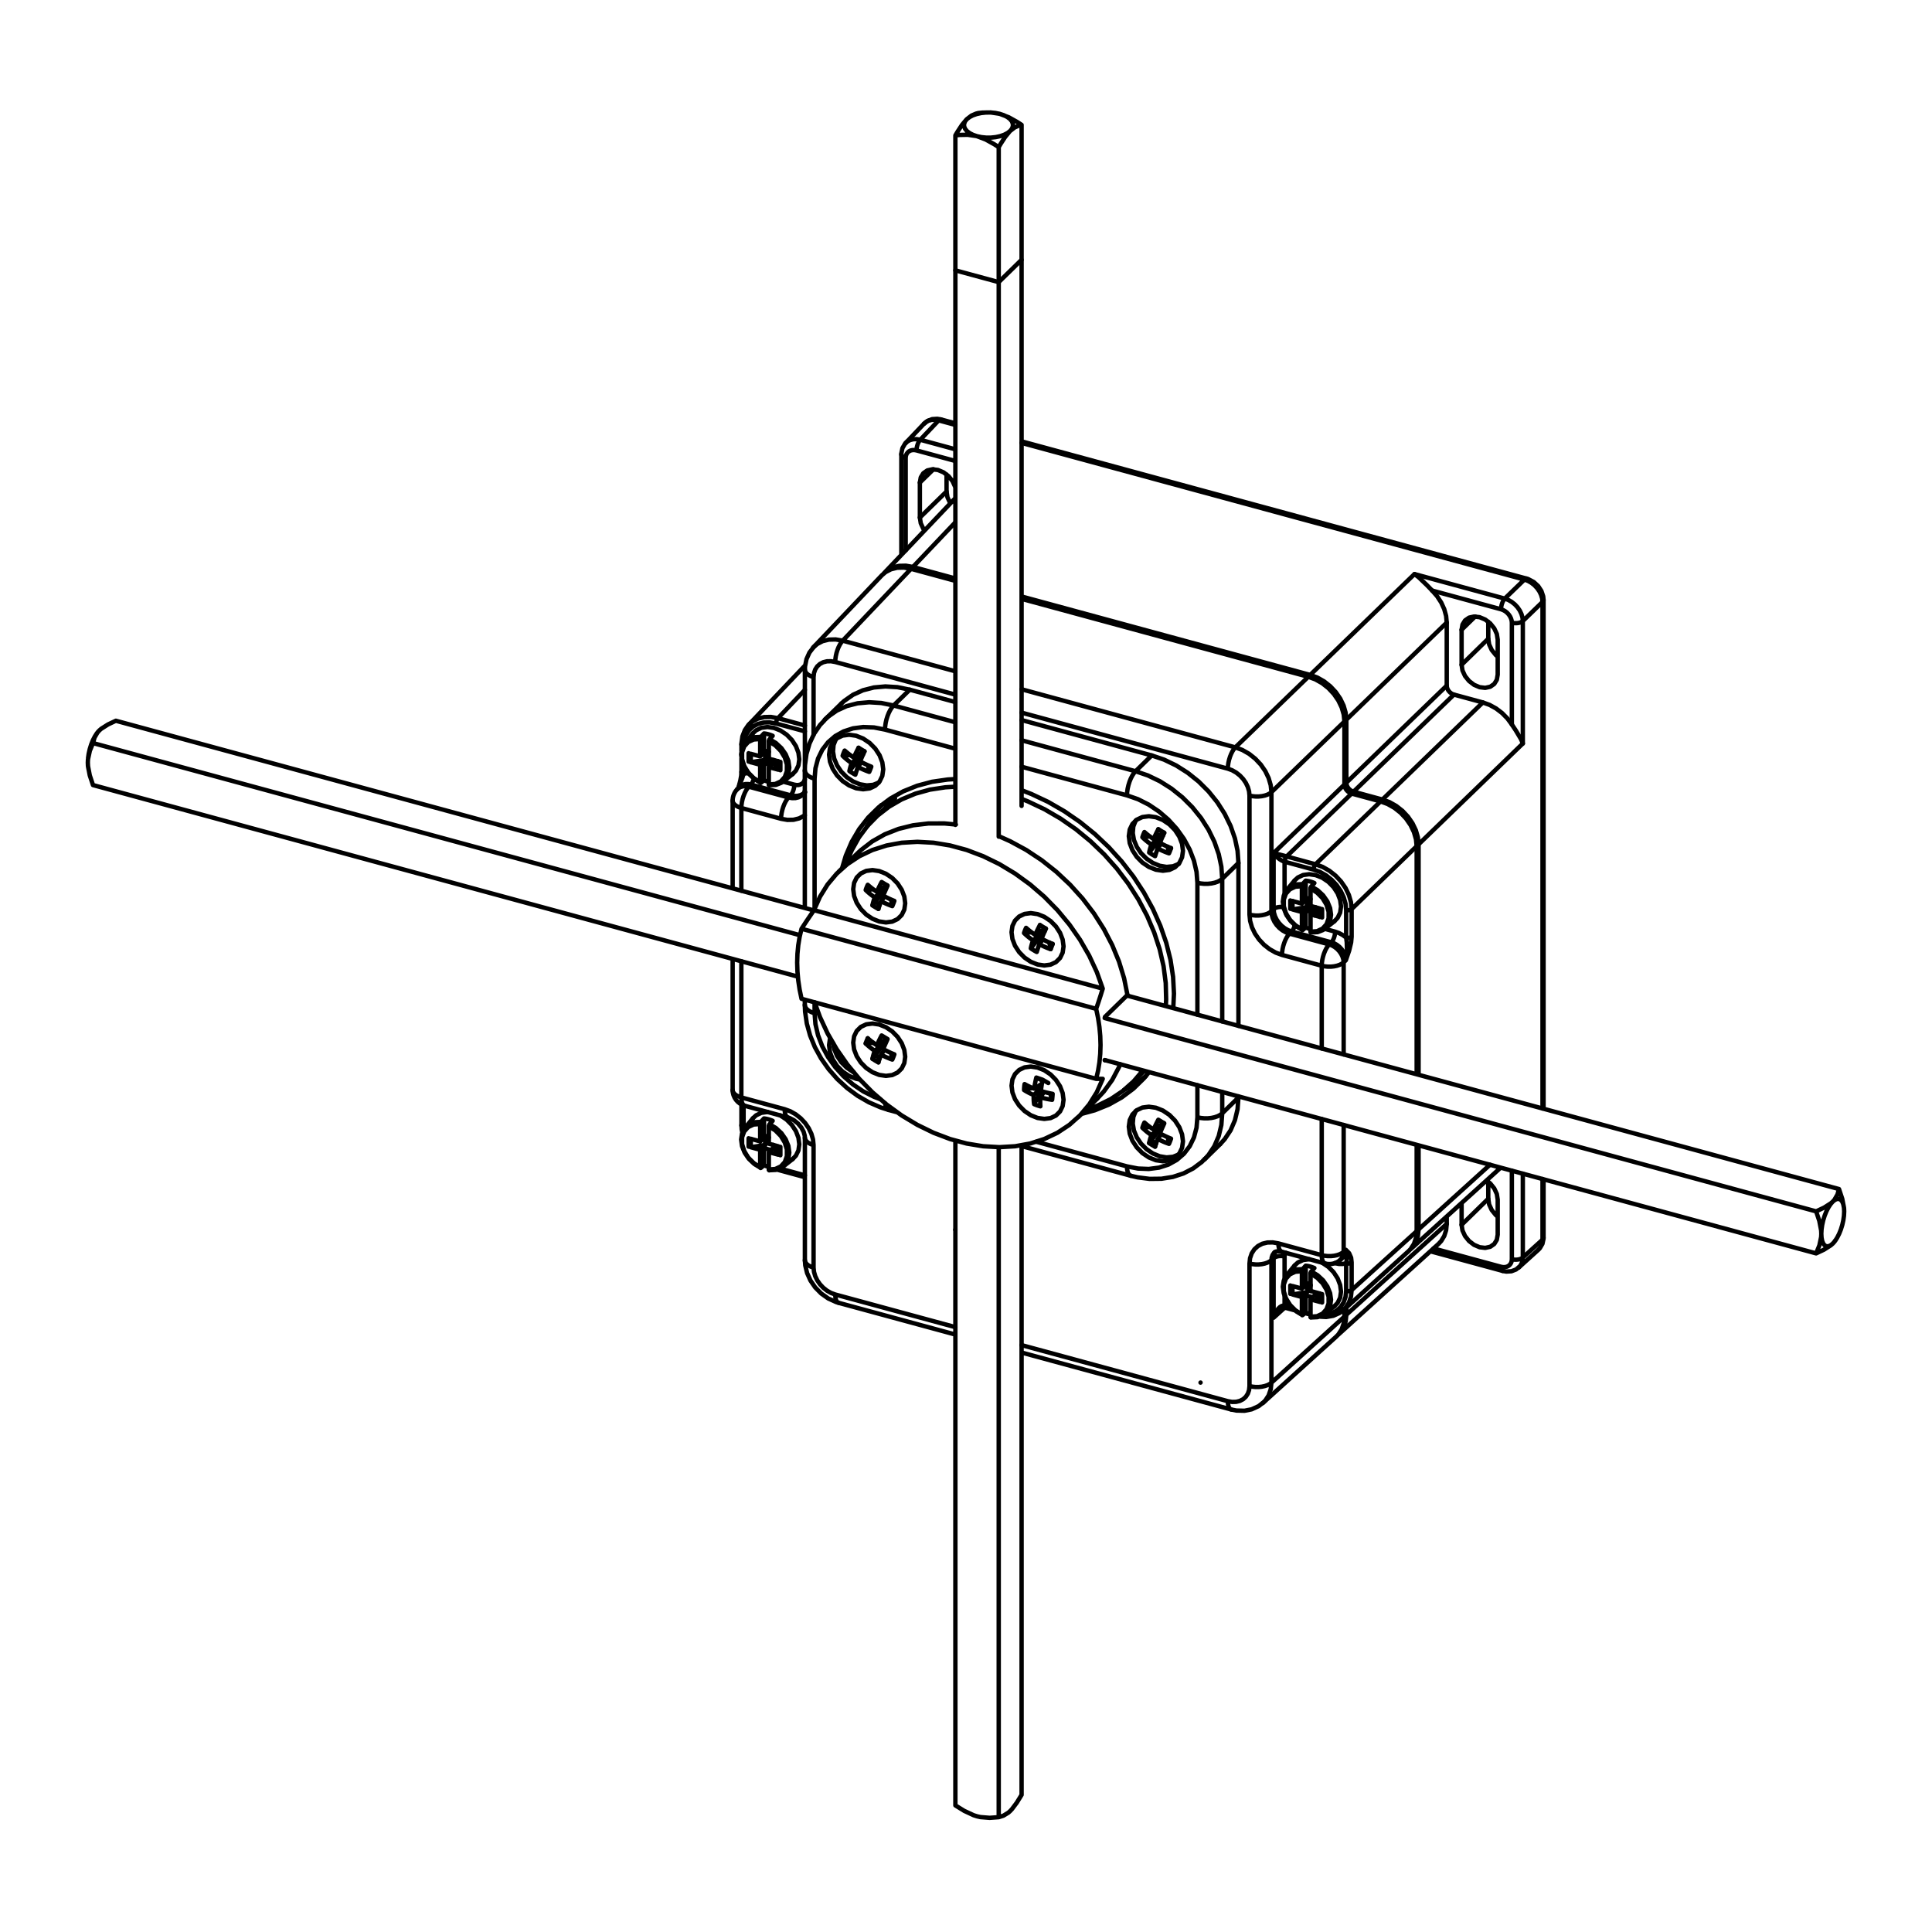
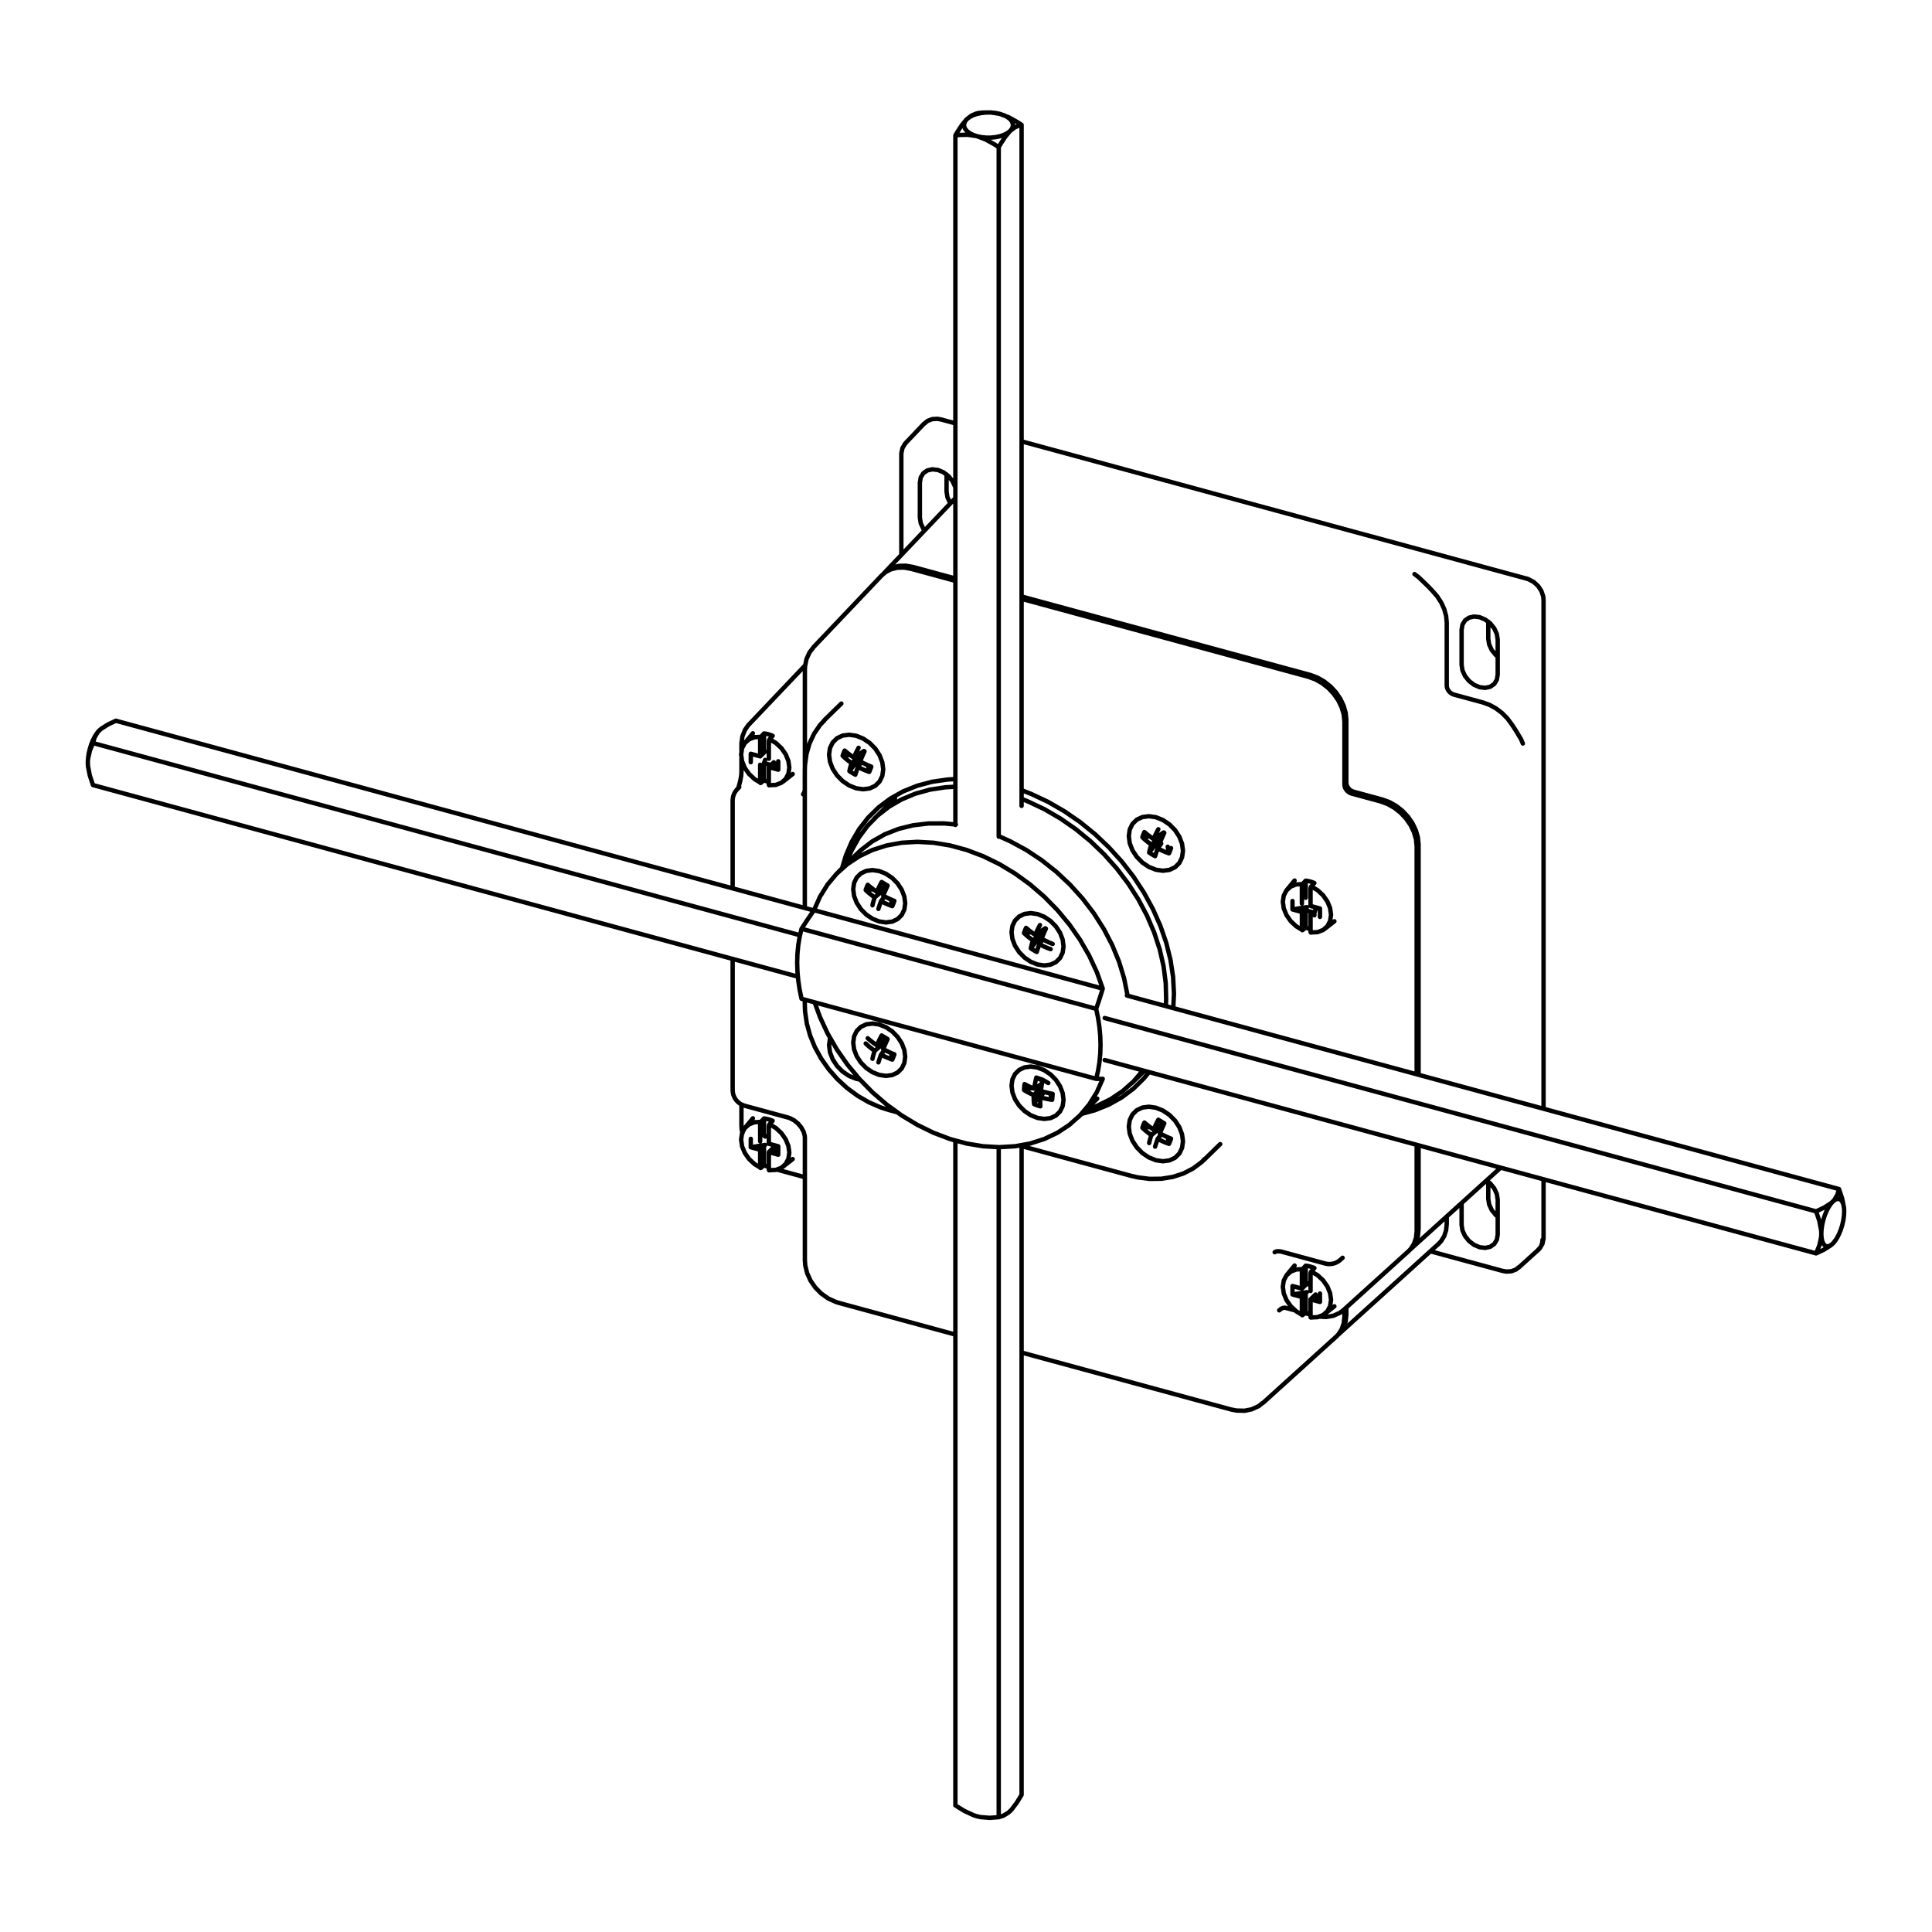
<svg xmlns="http://www.w3.org/2000/svg" width="220" height="220" viewBox="0 0 220 220" fill="none">
-   <path d="M136.35 100.521L136.251 99.279L135.958 98.013L135.476 96.755L134.819 95.537L134.002 94.388L133.045 93.335L131.972 92.407L130.809 91.624L129.585 91.006L128.331 90.57M136.35 100.521L136.73 100.601L137.133 100.642L137.543 100.64L137.945 100.598L138.323 100.516L138.663 100.398L138.951 100.248L139.177 100.071M136.35 100.521V115.544M128.331 90.57L128.35 90.202L128.405 89.811L128.496 89.413L128.617 89.022L128.765 88.655L128.934 88.324L129.117 88.043L129.307 87.823M128.331 90.57L116.328 87.308M129.307 87.823L130.712 88.302L132.088 88.966L133.408 89.802L134.644 90.792L135.771 91.916L136.767 93.152L137.611 94.474L138.286 95.855L138.778 97.268L139.077 98.683L139.177 100.071M129.307 87.823L131.152 86.023M129.307 87.823L116.328 84.296M139.177 100.071L141.022 98.271M139.177 100.071V116.312M100.778 83.081L99.523 82.836L98.3 82.788L97.137 82.939L96.064 83.285L95.108 83.817L94.29 84.522L93.633 85.383L93.151 86.379L92.857 87.485L92.758 88.674M100.778 83.081L108.788 85.258M100.778 83.081L100.797 82.713L100.852 82.323L100.942 81.924L101.064 81.534L101.212 81.167L101.381 80.836L101.564 80.555L101.754 80.335M92.758 88.674V103.458M92.758 88.674L92.416 88.558L92.125 88.409L91.895 88.234L91.736 88.039L91.654 87.833L91.643 87.72M136.35 127.226V123.576M136.35 127.226L136.251 128.415L135.958 129.521L135.476 130.517L134.819 131.378L134.002 132.083L133.045 132.615L131.972 132.961L130.809 133.112L129.585 133.064L128.331 132.818M136.35 127.226L136.73 127.305L137.133 127.346L137.543 127.344L137.945 127.302L138.323 127.22L138.663 127.102L138.951 126.952L139.177 126.776M128.331 132.818L118.015 130.015M128.331 132.818L128.35 133.15L128.405 133.432L128.496 133.654L128.617 133.807L128.759 133.885M92.758 115.378L92.857 116.621L93.151 117.887L93.633 119.145L94.29 120.363L95.108 121.513L96.064 122.565L97.137 123.493L98.3 124.276L99.523 124.893L100.21 125.156M92.758 115.378V114.136M92.758 115.378L92.416 115.262L92.125 115.114L91.895 114.938L91.736 114.744L91.654 114.537L91.643 114.425M101.754 80.335L108.788 82.246M101.754 80.335L103.599 78.535M101.754 80.335L100.35 80.05L98.974 79.967L97.654 80.085L96.418 80.403L95.291 80.915L94.295 81.609L93.96 81.915M139.177 124.345V126.776M139.177 126.776L141.022 124.975M139.177 126.776L139.077 128.109L138.778 129.362L138.286 130.507L137.611 131.521L137.204 131.978M101.206 126.396L101.064 126.319L100.942 126.166L100.852 125.944L100.797 125.662L100.794 125.642M91.643 92.836L91.559 92.897L90.998 93.191L90.358 93.349L89.664 93.364L88.942 93.237M88.942 93.237L84.418 92.007M88.942 93.237L88.958 92.913L89.006 92.57L89.085 92.22L89.191 91.876L89.32 91.552L89.467 91.259L89.627 91.008L89.795 90.81M92.642 77.101V83.67M92.642 77.101L92.69 76.647L92.83 76.237L93.058 75.885L93.365 75.606L93.739 75.41L94.165 75.305L94.628 75.295L95.109 75.38M92.642 77.101L92.341 76.999L92.084 76.868L91.881 76.715L91.738 76.545L91.663 76.363L91.651 76.253M95.109 75.38L108.788 79.098M95.109 75.38L95.126 75.057L95.174 74.713L95.252 74.364L95.359 74.02L95.487 73.696L95.635 73.403L95.795 73.152L95.962 72.954M139.815 87.53L116.328 81.147M139.815 87.53L140.297 87.707L140.759 87.969L141.186 88.306L141.56 88.705L141.866 89.15L142.094 89.626L142.235 90.112L142.282 90.592M139.815 87.53L139.831 87.207L139.88 86.864L139.958 86.513L140.064 86.17L140.193 85.845L140.341 85.552L140.501 85.302L140.668 85.104M142.282 90.592V104.147M142.282 90.592L142.616 90.662L142.97 90.698H143.33L143.684 90.662L144.018 90.592L144.319 90.49L144.576 90.36L144.78 90.206M142.282 104.147L142.353 104.866L142.564 105.596L142.906 106.309L143.366 106.977L143.927 107.576L144.567 108.081L145.261 108.474L145.983 108.739M142.282 104.147L142.616 104.217L142.97 104.253H143.33L143.684 104.217L144.018 104.147L144.319 104.045L144.576 103.914L144.78 103.761M145.983 108.739L150.507 109.969M145.983 108.739L145.999 108.416L146.047 108.072L146.126 107.722L146.232 107.379L146.361 107.054L146.508 106.761L146.668 106.511L146.836 106.313M150.507 109.969V119.391M150.507 109.969L150.523 109.645L150.572 109.302L150.65 108.952L150.756 108.608L150.885 108.284L151.032 107.991L151.193 107.741L151.36 107.542M150.507 109.969L150.841 110.039L151.195 110.075L151.555 110.075L151.909 110.039L152.243 109.969L152.544 109.867L152.801 109.736L153.005 109.583M150.507 142.928V127.424M150.507 142.928L145.572 141.587M150.507 142.928L150.841 142.998L151.195 143.034H151.555L151.909 142.998L152.243 142.928L152.544 142.826L152.801 142.696L153.005 142.542M150.507 142.928L150.523 143.22L150.572 143.469L150.65 143.665L150.756 143.803L150.885 143.875L150.887 143.876M145.572 141.587L144.93 141.474L144.313 141.487L143.744 141.627L143.246 141.888L142.837 142.26L142.532 142.729L142.345 143.276L142.282 143.881M145.572 141.587L145.588 141.878L145.636 142.127L145.715 142.324L145.82 142.461L145.95 142.534L145.952 142.534M142.282 143.881V157.834M142.282 143.881L142.616 143.951L142.97 143.987H143.33L143.684 143.951L144.018 143.881L144.319 143.779L144.576 143.649L144.78 143.495M142.282 157.834L142.235 158.288L142.094 158.698L141.866 159.05L141.56 159.329L141.186 159.524L140.759 159.629L140.297 159.64L139.815 159.555M142.282 157.834L142.616 157.904L142.97 157.941H143.33L143.684 157.904L144.018 157.834L144.319 157.732L144.576 157.602L144.78 157.449M139.815 159.555L116.328 153.171M139.815 159.555L139.831 159.846L139.88 160.095L139.958 160.292L140.064 160.429L140.193 160.502L140.195 160.502M95.109 147.405L108.788 151.122M95.109 147.405L94.628 147.228L94.165 146.966L93.739 146.629L93.365 146.23L93.058 145.784L92.83 145.309L92.69 144.823L92.642 144.343M95.109 147.405L95.126 147.696L95.174 147.945L95.252 148.142L95.359 148.279L95.487 148.352L95.49 148.352M92.642 144.343V130.39M92.642 144.343L92.341 144.241L92.084 144.111L91.881 143.957L91.738 143.787L91.663 143.605L91.651 143.496M92.642 130.39L92.579 129.75L92.392 129.102L92.088 128.468L91.679 127.874L91.18 127.341L90.612 126.892L89.995 126.543L89.353 126.308M92.642 130.39L92.341 130.288L92.084 130.157L91.881 130.004L91.738 129.833L91.663 129.652L91.651 129.556M89.353 126.308L84.418 124.966M89.353 126.308L89.369 126.599L89.418 126.848L89.496 127.045L89.602 127.182L89.726 127.253M84.418 124.966V109.462M84.418 124.966L84.116 124.864L83.859 124.734L83.656 124.581L83.513 124.41L83.438 124.228L83.426 124.119M84.418 124.966L84.434 125.258L84.482 125.507L84.561 125.704L84.667 125.841L84.796 125.913L84.798 125.914M84.418 92.007V101.43M84.418 92.007L84.434 91.683L84.482 91.34L84.561 90.99L84.667 90.647L84.796 90.322L84.943 90.029L85.103 89.779L85.27 89.581M84.418 92.007L84.116 91.905L83.859 91.774L83.656 91.621L83.513 91.451L83.438 91.269L83.426 91.16M140.668 85.104L141.468 85.401L142.237 85.839L142.946 86.402L143.569 87.067L144.081 87.81L144.462 88.601L144.698 89.41L144.78 90.206M140.668 85.104L148.978 77.067M140.668 85.104L116.328 78.488M144.78 90.206L153.09 82.169M144.78 90.206V103.761M95.962 72.954L108.788 76.44M95.962 72.954L103.741 64.772M95.962 72.954L95.158 72.815L94.384 72.834L93.672 73.01L93.049 73.337L92.586 73.746M144.78 103.761L145.027 103.522M144.78 103.761L144.816 104.163L144.932 104.571L145.12 104.968L145.376 105.34L145.688 105.672L146.044 105.952L146.432 106.168L146.836 106.313M153.09 89.344L145.027 97.142M145.027 97.142V103.522M145.027 97.142L145.172 97.175L145.341 97.216L145.53 97.263L145.73 97.314L145.934 97.367L146.135 97.42L146.325 97.471L146.497 97.519M145.027 97.142L145.129 97.292L145.258 97.445L145.408 97.595L145.575 97.737L145.752 97.866L145.933 97.976L146.109 98.063L146.276 98.124V101.736M145.027 103.522L145.129 103.445L145.258 103.38L145.408 103.329L145.575 103.294L145.752 103.276H145.933L146.109 103.294L146.146 103.3M145.027 103.522L145.068 103.92L145.186 104.324L145.377 104.72L145.633 105.091L145.944 105.424L146.299 105.705L146.684 105.925L147.083 106.073M153.289 103.617L153.217 102.897L153.007 102.167L152.665 101.455L152.205 100.786L151.644 100.187L151.004 99.682L150.31 99.289L149.588 99.024M153.289 103.617L153.372 103.634L153.461 103.643H153.551L153.639 103.634L153.723 103.617L153.798 103.591L153.862 103.558L153.913 103.52M153.289 103.617V106.763M149.588 99.024L149.592 98.943L149.604 98.858L149.624 98.77L149.65 98.684L149.682 98.603L149.72 98.53L149.76 98.467L149.801 98.418M149.588 99.024L146.297 98.13M149.801 98.418L150.603 98.713L151.374 99.15L152.084 99.712L152.707 100.376L153.219 101.119L153.599 101.911L153.834 102.722L153.913 103.52M149.801 98.418L157.203 91.259M149.801 98.418L146.511 97.523L153.913 90.365M153.913 103.52L161.315 96.362M153.913 103.52V106.666M153.289 106.763L152.893 106.472L152.47 106.246L152.034 106.089M153.289 106.763L153.372 106.78L153.461 106.789H153.551L153.639 106.78L153.723 106.763L153.798 106.737L153.862 106.705L153.913 106.666M153.289 106.763L153.357 107.301L153.382 108.178L153.254 109.335L153.252 109.344M152.034 106.089L150.851 105.768M152.034 106.089L152.026 106.251L152.002 106.423L151.963 106.598L151.909 106.77L151.845 106.932L151.771 107.078L151.691 107.203L151.608 107.303M153.913 146.905L161.315 140.206M153.913 146.905V143.759M153.913 146.905L153.862 146.943L153.798 146.976L153.723 147.001L153.639 147.019L153.551 147.027H153.461L153.372 147.019L153.289 147.001M153.913 146.905L153.834 147.661L153.599 148.346L153.219 148.932L152.974 149.185M153.913 143.759L153.854 143.216L153.626 142.7L153.255 142.321L153.252 142.318M153.913 143.759L153.862 143.797L153.798 143.829L153.723 143.855L153.639 143.873L153.551 143.882H153.461L153.372 143.873L153.289 143.855M153.252 142.318L153.005 142.542M153.252 142.318L153.222 142.619L153.13 142.892L152.978 143.126L152.88 143.227M153.252 142.318L153.254 142.323L153.382 142.953L153.357 143.45L153.289 143.855M153.005 142.542V128.103M153.005 142.542L152.97 142.848L152.875 143.123L152.721 143.358L152.623 143.46M153.005 109.583V120.07M153.005 109.583L153.252 109.344M153.005 109.583L152.97 109.266L152.875 108.944L152.721 108.628L152.516 108.331L152.268 108.065L151.985 107.839L151.678 107.663L151.36 107.542M153.252 109.344L153.255 109.337L153.626 108.263L153.854 107.32L153.913 106.666M153.252 109.344L153.222 109.023L153.13 108.697L152.978 108.38L152.774 108.082L152.524 107.817L152.239 107.593L151.93 107.419L151.608 107.303M151.36 107.542L146.836 106.313M151.36 107.542L151.608 107.303M146.836 106.313L147.083 106.073M151.608 107.303L147.083 106.073M147.083 106.073L147.167 105.974L147.247 105.849L147.321 105.702L147.385 105.54L147.438 105.368L147.442 105.352M153.289 143.855L152.893 143.93L152.47 143.927L152.034 143.846M153.289 143.855V147.001M152.034 143.846L152.034 143.82M152.034 143.846L151.993 143.835M145.14 142.598L145.051 142.69L144.9 142.924L144.809 143.195L144.78 143.495M144.78 143.495L145.027 143.271M144.78 143.495V157.449M153.289 147.001L153.217 147.682L153.007 148.297L152.665 148.824L152.205 149.243L151.644 149.536L151.004 149.694L150.699 149.718M146.424 142.662L146.415 142.673L146.339 142.79L146.292 142.927L146.276 143.078M146.276 143.078V145.579M146.276 143.078L146.109 143.043L145.933 143.025H145.752L145.575 143.043L145.408 143.078L145.258 143.129L145.129 143.195L145.027 143.271M146.297 148.688L147.141 148.917M146.276 147.576V148.682L146.109 148.673L145.933 148.724L145.752 148.834L145.575 148.998L145.408 149.21L145.258 149.463L145.129 149.746L145.027 150.05M89.795 90.81L90.193 90.883L90.577 90.877L90.931 90.79L91.243 90.628L91.46 90.439M89.795 90.81L90.027 90.566M89.795 90.81L85.27 89.581M91.651 83.278L88.374 82.388M88.374 82.388L88.379 82.307L88.391 82.221L88.41 82.134L88.437 82.048L88.469 81.967L88.506 81.893L88.546 81.831L88.588 81.781M88.374 82.388L87.653 82.26L86.959 82.276L86.318 82.433L85.758 82.727L85.297 83.145L84.956 83.673L84.745 84.288L84.678 84.806M88.588 81.781L91.651 82.613M88.588 81.781L91.651 78.56M88.588 81.781L87.785 81.64L87.013 81.658L86.302 81.833L85.679 82.159L85.269 82.512M145.027 143.271L145.061 142.968L145.155 142.693L145.169 142.665M145.027 143.271V150.05M90.453 89.353L90.694 89.395L90.925 89.39L91.138 89.338L91.325 89.24L91.479 89.1L91.593 88.925L91.651 88.77M90.453 89.353L89.164 89.003M90.453 89.353L90.445 89.515L90.421 89.686L90.381 89.861L90.328 90.033L90.264 90.195L90.19 90.342L90.11 90.467L90.027 90.566M84.674 88.115L85.069 88.04L85.207 88.032M84.674 88.115V87.172M84.674 88.115L84.599 88.089L84.534 88.057L84.484 88.018L84.448 87.976L84.429 87.93L84.426 87.903M84.674 88.115L84.529 88.595L84.21 89.379L84.107 89.7M144.78 157.449L153.09 149.927M144.78 157.449L144.698 158.207L144.462 158.893L144.081 159.48L143.795 159.769M84.603 84.945L84.599 84.943L84.534 84.91L84.484 84.872L84.448 84.829L84.429 84.784L84.426 84.757M145.027 150.05L146.322 148.878M145.027 150.05L145.172 149.783L145.341 149.536L145.53 149.316L145.73 149.133L145.934 148.993L146.081 148.921M90.027 90.566L90.429 90.636L90.816 90.626L91.172 90.538L91.483 90.374L91.688 90.199M90.027 90.566L85.502 89.337M85.27 89.581L85.502 89.337M85.27 89.581L84.947 89.526L84.636 89.535L84.351 89.607L84.101 89.738L83.938 89.878M85.502 89.337L85.586 89.237L85.666 89.112L85.74 88.966L85.804 88.804L85.849 88.662M85.502 89.337L85.183 89.279L84.875 89.285L84.591 89.354L84.342 89.484L84.166 89.639M149.062 146.569L149.233 146.414M84.674 125.876V128.353M84.674 128.353L84.685 128.637M84.674 128.353L84.599 128.328L84.534 128.295L84.484 128.257L84.448 128.214L84.429 128.169L84.426 128.141M88.813 133.064L91.651 133.836M171.35 68.165L161.07 65.371L149.196 76.855M171.35 68.165L173.592 65.997M171.35 68.165L171.75 68.314L172.134 68.533L172.489 68.814L172.801 69.147L173.057 69.519L173.247 69.914L173.365 70.318L173.406 70.717M171.35 68.165L171.267 68.265L171.186 68.39L171.113 68.536L171.048 68.698L170.995 68.87L170.956 69.045L170.932 69.217L170.924 69.379M108.788 59.478L103.958 64.56M104.791 50.076L108.788 51.163M104.791 50.076L106.889 47.869M104.791 50.076L104.707 50.175L104.627 50.3L104.553 50.447L104.488 50.609L104.436 50.781L104.396 50.956L104.372 51.127L104.364 51.289M104.791 50.076L104.388 50.006L104.002 50.016L103.645 50.104L103.334 50.267L103.121 50.452M106.889 47.869L108.788 48.385M106.889 47.869L106.975 47.798L107.057 47.761L107.134 47.759L107.14 47.761M106.889 47.869L106.486 47.799L106.1 47.809L105.744 47.897L105.432 48.06L105.227 48.236M173.592 65.997L116.328 50.434M173.592 65.997L173.992 66.146L174.377 66.365L174.731 66.646L175.043 66.979L175.298 67.35L175.489 67.746L175.607 68.15L175.648 68.548M173.592 65.997L173.678 65.927L173.76 65.889L173.837 65.888L173.844 65.889M161.532 139.994L169.667 132.631M161.532 96.15L173.406 84.666V70.717M173.406 70.717L175.648 68.548M173.406 70.717L173.304 70.793L173.176 70.858L173.025 70.91L172.858 70.945L172.681 70.962H172.501L172.324 70.945L172.157 70.91M175.648 68.548V126.224M175.648 68.548L175.72 68.461L175.758 68.368L175.763 68.318M175.648 141.168V134.257M175.648 141.168L173.406 143.197M175.648 141.168L175.72 141.081L175.758 140.988L175.763 140.937M173.406 143.197V133.647M173.406 143.197L173.304 143.274L173.176 143.339L173.025 143.39L172.858 143.425L172.681 143.443H172.501L172.324 143.425L172.157 143.39M173.406 143.197L173.365 143.576L173.247 143.919L173.057 144.213L172.945 144.329M164.741 70.9L153.307 81.957M153.307 89.132L164.741 78.075M157.42 91.047L168.854 79.99M165.563 79.095L154.13 90.153M172.157 70.91L172.134 70.67L172.063 70.426L171.949 70.189L171.796 69.966L171.609 69.766L171.396 69.598L171.164 69.467L170.924 69.379M172.157 70.91V82.5M170.924 69.379L163.077 67.246M167.978 70.204L166.431 71.715M169.469 72.735L166.431 75.7M153.307 149.716L164.741 139.368M108.788 52.492L104.364 51.289M104.364 51.289L104.123 51.247L103.892 51.252L103.679 51.304L103.492 51.402L103.339 51.542L103.224 51.717L103.154 51.923L103.131 52.149M103.131 52.149V62.669M103.131 52.149L102.98 52.098L102.851 52.033L102.75 51.956L102.678 51.871L102.641 51.781L102.634 51.725M106.292 53.439L104.745 54.95M107.783 55.97L104.745 58.936M172.157 143.39V133.308M172.157 143.39L172.134 143.617L172.063 143.822L171.949 143.997L171.796 144.137L171.609 144.235L171.396 144.287L171.164 144.292L170.924 144.25M170.924 144.25L163.235 142.161M170.924 144.25L170.932 144.396L170.956 144.52L170.995 144.619L171.048 144.687L171.113 144.723L171.114 144.724M169.469 136.507L166.431 139.472M87.548 133.172L88.288 133.114L88.914 132.821L89.367 132.32L89.604 131.657L89.603 130.893L89.365 130.101L88.913 129.354L88.287 128.721L87.546 128.262M88.863 131.552L88.863 130.596M86.559 127.994L85.818 128.051L85.192 128.344L84.74 128.846L84.503 129.509L84.503 130.272L84.741 131.064L85.194 131.811L85.82 132.444L86.561 132.904M85.244 130.57L85.244 129.613M149.234 145.028L149.974 145.488L150.6 146.121L151.053 146.868L151.29 147.66L151.29 148.423L151.052 149.086L150.599 149.587L149.973 149.88L149.232 149.937M150.549 148.318L150.549 147.362M148.245 149.668L147.504 149.208L146.878 148.575L146.426 147.827L146.189 147.035V146.272L146.427 145.609L146.88 145.108L147.506 144.816L148.247 144.759M146.93 147.334L146.93 146.377M148.811 146.742L148.811 146.184M87.548 84.42L88.288 84.88L88.914 85.513L89.367 86.26L89.604 87.052L89.603 87.816L89.365 88.478L88.913 88.98L88.287 89.272L87.546 89.329M88.863 86.754L88.863 87.71M86.559 89.06L85.818 88.6L85.192 87.967L84.74 87.219L84.503 86.427L84.503 85.664L84.741 85.002L85.194 84.5L85.82 84.208L86.561 84.151M85.244 85.769L85.244 86.726M88.112 86.55L88.111 86.801M149.234 106.094L149.974 106.036L150.6 105.743L151.053 105.242L151.29 104.579L151.29 103.816L151.052 103.023L150.599 102.276L149.973 101.643L149.232 101.184M150.549 103.518L150.549 104.474M148.245 100.916L147.504 100.973L146.878 101.267L146.426 101.768L146.189 102.431V103.194L146.427 103.987L146.88 104.734L147.506 105.366L148.247 105.826M146.93 102.536L146.93 103.492M148.811 102.74L148.811 103.298" stroke="black" stroke-width="0.5" stroke-miterlimit="10" stroke-linecap="round" stroke-linejoin="round" />
  <path d="M93.864 82.047L93.378 82.557L92.699 83.555L92.183 84.659L91.837 85.852L91.665 87.116L91.645 87.721V103.394M95.807 80.114L93.962 81.915L93.861 82.016M137.203 131.947L136.855 132.312L135.877 133.045L134.771 133.619L133.556 134.016L132.257 134.225L130.904 134.241L129.53 134.065L128.762 133.885L116.33 130.506M138.95 130.279L137.105 132.08L137.206 131.978M91.645 113.832V114.426L91.676 115.2L91.873 116.554L92.247 117.908L92.793 119.242L93.501 120.529L94.358 121.748L95.347 122.875L96.453 123.891L97.656 124.778L98.936 125.519L100.274 126.099L101.208 126.396L102.134 126.648M122.773 127.221L124.943 125.103M95.491 99.27L97.661 97.152L98.04 96.799L99.327 95.809L100.759 95.003L102.316 94.389L103.981 93.976L105.733 93.768L107.552 93.767L108.846 93.89M92.584 73.773L92.169 74.314L91.834 75.063L91.671 75.875L91.653 76.254V87.477M92.642 73.689L100.426 65.501L100.836 65.149L101.459 64.823L102.17 64.648L102.941 64.631L103.743 64.772L108.791 66.144M152.883 143.227L152.626 143.46L152.444 143.605L152.245 143.726L152.033 143.822L151.811 143.89L151.582 143.93L151.35 143.941L151.118 143.923L150.89 143.876L145.955 142.535L145.859 142.511L145.514 142.478L145.282 142.517L145.15 142.591L145.149 142.592M91.645 89.942L91.643 89.985L91.567 90.273L91.454 90.445M150.165 149.921L151.014 149.968L151.826 149.828L152.545 149.508L152.64 149.43M84.988 82.903L84.819 83.136L84.539 83.857L84.431 84.627L84.429 84.757V85.492M91.695 75.756L85.272 82.512L85.17 82.625L84.859 83.077M146.395 148.925L147.472 149.217M148.598 149.524L149.235 149.696M145.663 149.21L145.901 149.021L146.146 148.924L146.327 148.911L146.381 148.921M148.946 146.22L148.927 146.238M84.429 86.359V87.903M83.428 101.161V91.16L83.437 90.984L83.462 90.809L83.504 90.637L83.561 90.47L83.634 90.309L83.722 90.156L83.825 90.012L83.94 89.879L84.181 89.626M83.428 109.193V124.12L83.453 124.422L83.526 124.716L83.647 124.994L83.811 125.249L84.014 125.474L84.251 125.663L84.515 125.811L84.8 125.914L89.736 127.256L89.945 127.325L90.419 127.572L90.874 127.942L91.251 128.396L91.51 128.879L91.635 129.321L91.653 129.543V143.496L91.695 144.091L91.906 144.967L92.288 145.815L92.831 146.604L93.516 147.297L94.316 147.861L95.205 148.264L95.492 148.353L108.791 151.967M84.428 87.904L84.429 87.918L84.397 88.356L84.299 88.901L84.129 89.544L84.061 89.751M143.771 159.762L143.325 160.118L142.52 160.484L141.717 160.644L140.778 160.621L140.198 160.503L116.33 154.016M143.838 159.734L152.155 152.207L152.4 151.954L152.78 151.368L153.014 150.684L153.093 149.928V149.08M84.429 125.769V128.142L84.456 128.609L84.547 129.033M88.488 133.187L91.653 134.047M116.33 50.258L173.846 65.89L174.039 65.951L174.651 66.275L175.157 66.741L175.522 67.299L175.726 67.904L175.766 68.318V126.256M108.791 48.209L107.143 47.761L106.735 47.69L106.147 47.727L105.619 47.93L105.23 48.258M175.766 134.288V140.938L175.762 141.057L175.641 141.63L175.348 142.134L175.176 142.279M108.791 56.718L100.643 65.289L101.053 64.937L101.676 64.611L102.387 64.436L103.158 64.419L103.961 64.56L108.791 65.873M170.885 132.962L160.597 142.273L160.842 142.02L161.222 141.434L161.456 140.75L161.535 139.994V130.42M103.132 50.465L103.055 50.529L102.762 51.034L102.641 51.606L102.637 51.726V63.191M105.23 48.237L103.131 50.444M172.934 144.308L172.64 144.556L172.113 144.759L171.525 144.796L171.116 144.724L162.879 142.485M172.937 144.34L175.179 142.311L175.301 142.184L175.492 141.891L175.61 141.548L175.651 141.168M85.732 127.343L84.839 128.424M89.16 132.851L90.263 131.985M147.418 144.108L146.526 145.189M150.846 149.616L151.949 148.75M85.732 83.5L84.839 84.581M89.16 89.008L90.263 88.142M147.418 100.266L146.526 101.347M150.846 105.774L151.949 104.907M209.991 137.681L209.99 137.668M208.995 141.261L209.033 141.206M11.005 83.535L10.966 83.591M10.009 87.115L10.009 87.128M96.285 98.494L96.709 97.463L96.991 96.823L97.803 95.363L98.788 94.041L99.936 92.87L101.237 91.861L102.674 91.028L104.234 90.377L105.899 89.916L107.653 89.65L108.791 89.584M123.567 126.446L124.608 126.048L124.98 125.899L126.481 125.156L127.851 124.234L129.077 123.143L130.146 121.895L130.149 121.89M101.917 90.918L99.53 93.249M128.89 123.33L130.318 121.936M98.443 85.559L98.375 85.708L98.308 85.855L98.243 86.001L98.18 86.145L98.118 86.288L98.059 86.428L98 86.566L97.944 86.702L98.097 86.785L98.253 86.867L98.41 86.945L98.568 87.021L98.728 87.095L98.889 87.166L99.052 87.235L99.215 87.301L99.187 87.379L99.159 87.456L99.13 87.532L99.101 87.607L99.072 87.681L99.042 87.753L99.012 87.824L98.982 87.894M97.766 85.149L97.69 85.293L97.616 85.436L97.545 85.579L97.476 85.719L97.409 85.859L97.346 85.997L97.284 86.133L97.226 86.268M97.226 86.268L97.085 86.173L96.948 86.077L96.813 85.979L96.681 85.879L96.552 85.778L96.427 85.676L96.304 85.572L96.185 85.468L96.15 85.542L96.117 85.616L96.085 85.69L96.056 85.764L96.027 85.839L96.001 85.913L95.975 85.987L95.952 86.06M97.226 86.268L98.376 85.518M95.952 86.06L96.068 86.172L96.188 86.282L96.312 86.39L96.439 86.496L96.569 86.599L96.703 86.701L96.839 86.8L96.979 86.897M95.952 86.06L96.806 85.974M96.979 86.897L96.936 87.019L96.897 87.139L96.861 87.257L96.827 87.372L96.797 87.484L96.769 87.593L96.745 87.699L96.724 87.802M96.979 86.897L98.267 85.825M96.724 87.802L96.805 87.859L96.887 87.914L96.97 87.967L97.055 88.019L97.139 88.07L97.226 88.119L97.313 88.166L97.401 88.212L97.43 88.114L97.461 88.012L97.495 87.906L97.531 87.798L97.57 87.686L97.61 87.571L97.652 87.453L97.697 87.332M96.724 87.802L98.267 85.825M97.697 87.332L97.852 87.413L98.008 87.491L98.166 87.566L98.326 87.638L98.488 87.707L98.651 87.772L98.816 87.835L98.982 87.894M97.697 87.332L98.094 86.784M98.982 87.894L98.839 87.144M97.839 85.868L98.267 85.825M116.33 89.979L117.453 90.418L119.35 91.311L121.198 92.376L122.979 93.6L124.672 94.971L126.262 96.476L127.732 98.098L129.067 99.821L130.252 101.628L131.277 103.5L132.13 105.417L132.803 107.361L133.288 109.31L133.582 111.246L133.68 113.147L133.602 114.797M108.791 88.712L107.916 88.765L106.136 89.022L104.442 89.473L102.852 90.113L101.382 90.937L100.048 91.935L98.862 93.097L97.837 94.412L96.984 95.865L96.311 97.443L95.882 98.888M123.164 126.84L124.672 126.428L126.262 125.787L127.732 124.964L129.067 123.966L130.252 122.804L130.85 122.081M94.528 118.215L94.511 118.269L94.406 119.014L94.511 119.817L94.819 120.621L95.309 121.374L95.948 122.022L96.692 122.523L97.491 122.842L97.917 122.929M119.099 105.746L119.031 105.895L118.964 106.042L118.899 106.188L118.836 106.333L118.775 106.475L118.715 106.615L118.657 106.754L118.6 106.89L118.754 106.973L118.909 107.054L119.066 107.132L119.224 107.208L119.384 107.282L119.545 107.353L119.707 107.422L119.871 107.488M118.422 105.336L118.346 105.481L118.272 105.624L118.201 105.766L118.132 105.907L118.066 106.046L118.002 106.184L117.94 106.32L117.882 106.455M117.882 106.455L117.742 106.36L117.604 106.264L117.469 106.166L117.337 106.067L117.208 105.966L117.082 105.863L116.96 105.76L116.841 105.655L116.806 105.729L116.773 105.804L116.741 105.878L116.711 105.952L116.683 106.026L116.657 106.1L116.631 106.174L116.608 106.248M117.882 106.455L119.032 105.706M116.608 106.248L116.725 106.36L116.845 106.47L116.968 106.577L117.095 106.683L117.225 106.787L117.359 106.888L117.495 106.988L117.635 107.084M116.608 106.248L117.462 106.161M117.635 107.084L117.592 107.207L117.553 107.327L117.516 107.444L117.483 107.559L117.453 107.671L117.425 107.78L117.401 107.886L117.38 107.99M117.635 107.084L118.923 106.012M117.38 107.99L117.461 108.046L117.543 108.101L117.626 108.154L117.71 108.206L117.796 108.257L117.882 108.306L117.969 108.354L118.057 108.4L118.086 108.301L118.118 108.199L118.151 108.094L118.187 107.985L118.225 107.873L118.266 107.758L118.308 107.64L118.353 107.519M117.38 107.99L118.923 106.012M118.353 107.519L118.507 107.6L118.664 107.678L118.822 107.753L118.982 107.825L119.144 107.894L119.307 107.96L119.472 108.022L119.638 108.081M118.353 107.519L118.75 106.971M118.495 106.056L118.923 106.012M117.709 124.687L117.704 124.828L117.703 124.965L117.705 125.1L117.71 125.232L117.717 125.362L117.727 125.488L117.74 125.611L117.756 125.73M117.709 124.687L117.561 124.625L117.416 124.561L117.274 124.494L117.136 124.424L117 124.352L116.868 124.278L116.739 124.202L116.614 124.123M117.709 124.687L118.566 123.909M117.756 125.73L117.842 125.767L117.93 125.802L118.018 125.836L118.107 125.868L118.196 125.898L118.287 125.927L118.378 125.954L118.47 125.979L118.462 125.863L118.457 125.742L118.453 125.618L118.452 125.491L118.452 125.361L118.455 125.227L118.459 125.091L118.466 124.952M117.756 125.73L118.575 124.249M118.466 124.952L118.628 124.997L118.792 125.04L118.957 125.081L119.125 125.118L119.294 125.152L119.464 125.183L119.636 125.211L119.808 125.237M118.466 124.952L118.889 124.339M119.808 125.237L119.816 125.156L119.824 125.074L119.832 124.991L119.839 124.906L119.846 124.821L119.853 124.735L119.859 124.648L119.865 124.56L119.693 124.527L119.522 124.492L119.352 124.454L119.184 124.414L119.017 124.372L118.851 124.328L118.688 124.282L118.526 124.234L118.544 124.08L118.564 123.924L118.586 123.766L118.61 123.606L118.635 123.445L118.663 123.282L118.692 123.118L118.723 122.953M119.808 125.237L119.589 124.506M118.723 122.953L118.632 122.92L118.541 122.889L118.451 122.857L118.361 122.826L118.272 122.795L118.184 122.764L118.096 122.734L118.009 122.704M118.723 122.953L119.372 123.323M118.009 122.704L117.97 122.866L117.933 123.028L117.899 123.188L117.868 123.348L117.839 123.505L117.812 123.662L117.789 123.817L117.769 123.97M118.009 122.704L118.705 123.048M117.769 123.97L117.621 123.91L117.476 123.849L117.333 123.786L117.194 123.721L117.059 123.655L116.926 123.587L116.796 123.517L116.671 123.447L116.658 123.532L116.646 123.617L116.637 123.702L116.629 123.787L116.623 123.871L116.618 123.956L116.615 124.039L116.614 124.123M117.769 123.97L118.64 123.413M116.614 124.123L117.571 123.89M118.094 123.762L118.605 123.638M99.853 101.555L99.911 101.42L99.972 101.284L100.036 101.146L100.103 101.006L100.172 100.866L100.243 100.724L100.317 100.581L100.393 100.437L100.476 100.487L100.56 100.538L100.644 100.589L100.729 100.64L100.813 100.691L100.899 100.743L100.984 100.794L101.07 100.846L101.002 100.995L100.935 101.143L100.87 101.289L100.807 101.433L100.745 101.575L100.685 101.715L100.627 101.854L100.571 101.99L100.724 102.073L100.88 102.154L101.037 102.232L101.195 102.309L101.355 102.382L101.516 102.454L101.678 102.522L101.842 102.588L101.814 102.666L101.785 102.744L101.757 102.82L101.728 102.894L101.698 102.968L101.669 103.04L101.639 103.111L101.609 103.181M99.853 101.555L99.712 101.46L99.575 101.364L99.44 101.266L99.308 101.167L99.179 101.066L99.053 100.963L98.931 100.86L98.812 100.755L98.777 100.829L98.744 100.903L98.712 100.978L98.683 101.052L98.654 101.126L98.627 101.2L98.602 101.274L98.579 101.348M99.853 101.555L101.003 100.806M98.579 101.348L98.695 101.459L98.815 101.569L98.939 101.677L99.066 101.783L99.196 101.887L99.329 101.988L99.466 102.087L99.605 102.184M98.579 101.348L99.433 101.261M99.605 102.184L99.563 102.307L99.524 102.427L99.488 102.544L99.454 102.659L99.424 102.771L99.396 102.88L99.372 102.987L99.351 103.09M99.605 102.184L100.894 101.112L100.466 101.156M100.028 103.499L100.057 103.401L100.088 103.299L100.122 103.194L100.158 103.085L100.196 102.973L100.237 102.858L100.279 102.74L100.324 102.619M100.324 102.619L100.478 102.7L100.634 102.778L100.793 102.853L100.953 102.925L101.115 102.994L101.278 103.06L101.443 103.122L101.609 103.181M100.324 102.619L100.72 102.071M101.609 103.181L101.466 102.432M108.791 15.414V30.785V93.931M108.791 15.414L109.267 15.365L110.19 15.346L111.168 15.489L111.258 15.513M108.791 15.414L109.043 14.99L109.543 14.226L110.045 13.619L110.093 13.571M111.258 15.513L112.239 15.884L113.219 16.428L113.726 16.755M111.258 15.513L111.765 15.619L112.302 15.673L112.849 15.671L113.385 15.615L113.889 15.506L114.342 15.348L114.727 15.148L115.028 14.912M111.258 15.513L110.802 15.358L110.413 15.159L110.107 14.926L109.895 14.666L109.786 14.39L109.783 14.109L109.886 13.832L110.093 13.571M113.726 16.755V32.126V95.272M113.726 16.755L113.978 16.331L114.464 15.587L114.98 14.96L115.028 14.912M115.028 14.912L115.235 14.652L115.338 14.375L115.336 14.094L115.226 13.818L115.014 13.558L114.708 13.325L114.319 13.126L113.863 12.971M115.028 14.912L115.545 14.512L116.063 14.286L116.33 14.214M110.093 13.571L110.395 13.336L110.779 13.136L111.232 12.979L111.736 12.869L112.273 12.813L112.819 12.811L113.356 12.865L113.863 12.971M110.093 13.571L110.626 13.162L111.128 12.944L111.395 12.873L111.872 12.823L112.82 12.806L113.772 12.947L113.863 12.971M113.863 12.971L114.873 13.357L115.823 13.887L116.33 14.214M116.33 14.214V29.585V91.769M91.272 105.76L91.738 105.046L92.212 104.34L92.693 103.642M91.272 105.76L91.055 106.684L90.899 107.637L90.806 108.613L90.775 109.61L90.806 110.624L90.899 111.651L91.055 112.688L91.272 113.731L124.822 122.849M91.272 105.76L124.822 114.878M92.693 103.642L93.37 102.116L94.236 100.723L95.281 99.48L96.491 98.403L97.853 97.502L99.349 96.791L100.963 96.276L102.675 95.964L104.464 95.86L106.309 95.963L108.187 96.274L110.077 96.787L111.955 97.498L113.8 98.397L115.589 99.474L117.301 100.716L118.914 102.108L120.411 103.633L121.773 105.273L122.983 107.009L124.027 108.819L124.894 110.683L125.571 112.577M92.693 103.642L125.571 112.577M92.762 114.136L93.37 115.808L94.236 117.671L95.281 119.482L96.491 121.217L97.853 122.858L99.349 124.383L100.963 125.775L102.675 127.017L104.464 128.093L106.309 128.993L108.187 129.704L110.077 130.217L111.955 130.527L113.8 130.631L115.589 130.526L117.301 130.215L118.914 129.7L120.411 128.989L121.773 128.089L122.983 127.01L124.027 125.768L124.894 124.375L125.571 122.85L125.333 122.852H125.084L124.822 122.849M124.822 122.849L125.039 121.924L125.194 120.972L125.288 119.996L125.319 118.999L125.288 117.985L125.194 116.957L125.039 115.921L124.822 114.878M124.822 114.878L125.084 114.109L125.333 113.341L125.571 112.577M113.77 95.23L115.052 95.806L116.871 96.795L118.623 97.956L120.288 99.273L121.845 100.733L123.276 102.318L124.564 104.008L125.693 105.783L126.65 107.621L127.424 109.502L128.004 111.402L128.385 113.299M99.853 119.029L99.911 118.894L99.972 118.757L100.036 118.62L100.103 118.48L100.172 118.339L100.243 118.197L100.317 118.054L100.393 117.91L100.476 117.961L100.56 118.011L100.644 118.062L100.729 118.113L100.813 118.165L100.899 118.216L100.984 118.268L101.07 118.32L101.002 118.469L100.935 118.616L100.87 118.762L100.807 118.906L100.745 119.048L100.685 119.189L100.627 119.327L100.571 119.464L100.724 119.547L100.88 119.627L101.037 119.706L101.195 119.782L101.355 119.856L101.516 119.927L101.678 119.996L101.842 120.062L101.814 120.14L101.785 120.217L101.757 120.293L101.728 120.368L101.698 120.441L101.669 120.514L101.639 120.585L101.609 120.655M99.853 119.029L99.712 118.934L99.575 118.838L99.44 118.74L99.308 118.64L99.179 118.539L99.053 118.437L98.931 118.333L98.812 118.229M99.853 119.029L101.003 118.279M98.579 118.821L98.695 118.933L98.815 119.043L98.939 119.151L99.066 119.257L99.196 119.36L99.329 119.462L99.466 119.561L99.605 119.658M99.605 119.658L99.563 119.78L99.524 119.901L99.488 120.018L99.454 120.133L99.424 120.245L99.396 120.354L99.372 120.46L99.351 120.564M99.605 119.658L100.894 118.586M100.028 120.973L100.057 120.875L100.088 120.773L100.122 120.668L100.158 120.559L100.196 120.447L100.237 120.332L100.279 120.214L100.324 120.093M100.324 120.093L100.478 120.173L100.634 120.252L100.793 120.327L100.953 120.399L101.115 120.467L101.278 120.533L101.443 120.596L101.609 120.655M100.324 120.093L100.72 119.545M101.609 120.655L101.466 119.905M116.33 68.193L148.981 77.067L149.783 77.362L150.555 77.798L151.266 78.359L151.889 79.024L152.4 79.767L152.78 80.559L153.014 81.371L153.093 82.169V89.344L153.109 89.504L153.156 89.667L153.232 89.825L153.334 89.974L153.459 90.106L153.601 90.219L153.755 90.306L153.915 90.365L157.206 91.259L158.008 91.554L158.78 91.99L159.491 92.552L160.114 93.217L160.625 93.959L161.005 94.752L161.239 95.563L161.318 96.362V122.329M161.318 130.361V140.206L161.239 140.962L161.005 141.646L160.625 142.232L160.38 142.485L152.976 149.185L152.71 149.397L152.463 149.55M116.33 67.922L149.198 76.855L150 77.15L150.772 77.586L151.483 78.148L152.106 78.813L152.617 79.555L152.997 80.348L153.231 81.159L153.31 81.958V89.133L153.326 89.293L153.373 89.455L153.449 89.613L153.551 89.762L153.675 89.895L153.817 90.007L153.972 90.094L154.132 90.153L157.423 91.047L158.225 91.342L158.997 91.779L159.708 92.34L160.331 93.005L160.842 93.748L161.222 94.54L161.456 95.351L161.535 96.15V122.388M153.31 148.883V149.716L153.231 150.472L152.997 151.156L152.617 151.742L152.372 151.995L163.806 141.647L164.116 141.314L164.46 140.744L164.672 140.088L164.743 139.368V138.52M161.072 65.372L161.08 65.377L161.554 65.739L162.472 66.62L163.08 67.246L163.65 67.897L164.116 68.614L164.46 69.37L164.672 70.142L164.743 70.9V78.075L164.759 78.235L164.806 78.397L164.882 78.556L164.984 78.704L165.109 78.837L165.251 78.95L165.405 79.037L165.566 79.096L168.856 79.99L169.619 80.267L170.356 80.672L171.04 81.192L171.649 81.809L172.16 82.5L172.62 83.199L173.208 84.186L173.406 84.659L173.409 84.667M169.471 70.79V72.735L169.572 73.379L169.864 74.014L170.319 74.578L170.546 74.779M169.471 134.561V136.507L169.572 137.15L169.864 137.785L170.319 138.349L170.546 138.55M108.222 57.317L108.178 57.249L107.886 56.614L107.786 55.971V54.025M105.277 60.415L105.14 60.214L104.848 59.579L104.747 58.936V54.95L104.848 54.362L105.14 53.886L105.595 53.568L106.168 53.441L106.804 53.516L107.439 53.786L108.012 54.225L108.467 54.79L108.759 55.425L108.791 55.539M103.021 50.576L103.081 50.5L103.124 50.452M169.276 134.418L169.699 134.762L170.153 135.326L170.445 135.961L170.546 136.604V140.59L170.445 141.178L170.153 141.654L169.699 141.972L169.125 142.099L168.49 142.024L167.854 141.753L167.281 141.315L166.826 140.75L166.534 140.115L166.434 139.472V136.99M87.55 132.88L87.492 132.865L87.368 132.828L87.244 132.787L87.121 132.74L86.998 132.688M86.998 132.688L86.797 132.858L86.644 132.987L86.637 132.993L86.609 133.002L86.586 132.992L86.575 132.974L86.565 132.932L86.563 132.904L86.562 130.927M86.998 132.688L86.998 130.742M87.629 128.021L88.351 128.449L88.98 129.034L89.467 129.733L89.776 130.49L89.881 131.249L89.776 131.951L89.468 132.541L88.982 132.975L88.353 133.219L87.631 133.255L87.624 133.261L87.597 133.27L87.582 133.267L87.563 133.244L87.552 133.204L87.55 133.172L87.55 131.195M87.629 128.021L87.806 127.825L87.983 127.63L87.861 127.577L87.737 127.531L87.614 127.489L87.49 127.453L87.366 127.422L87.242 127.396L87.118 127.376L86.996 127.362M87.629 128.021L87.622 128.03L87.594 128.074L87.571 128.13L87.56 128.17L87.55 128.232L87.548 128.262L87.549 130.239L88.62 130.529L88.62 131.486M86.996 127.362L86.795 127.584L86.642 127.753M86.996 127.362L86.997 129.307M86.642 127.753L85.92 127.789L85.292 128.033L84.805 128.467L84.497 129.058L84.392 129.759L84.498 130.518L84.806 131.276L85.293 131.974L85.922 132.56L86.561 132.949M86.642 127.753L86.635 127.762L86.608 127.805L86.593 127.837L86.574 127.897L86.563 127.958L86.561 127.994L86.562 129.971M88.62 131.486L87.55 131.195M88.62 131.486L88.115 130.644L87.55 131.195M86.997 129.307L87.127 129.419M86.997 129.307L87.549 129.457M86.562 130.927L85.492 130.637M86.562 130.927L87.127 130.376L85.492 130.637M85.492 130.637L85.492 129.68M113.726 206.925L114.259 206.754L114.824 206.409L115.028 206.226L115.232 206.01L115.785 205.271L116.33 204.384V130.419M113.726 206.925V130.631M113.726 206.925L112.693 207L111.646 206.915L111.258 206.827L110.872 206.705L109.801 206.208L108.791 205.584V129.89M149.317 144.787L150.039 145.215L150.668 145.801L151.154 146.5L151.462 147.258L151.568 148.016L151.462 148.717L151.154 149.307L150.666 149.741L150.037 149.985L149.315 150.02L149.308 150.025L149.281 150.035L149.258 150.025L149.246 150.006L149.236 149.964L149.235 149.937L149.235 147.961M149.317 144.787L149.47 144.618L149.672 144.395L149.549 144.343L149.426 144.297L149.302 144.255L149.178 144.219L149.054 144.187L148.93 144.162L148.807 144.142L148.684 144.127M149.317 144.787L149.31 144.796L149.283 144.839L149.268 144.871L149.249 144.931L149.239 144.992L149.237 145.028L149.236 147.004M148.684 144.127L148.508 144.322L148.33 144.518M148.684 144.127L148.684 146.072M148.33 144.518L147.608 144.554L146.979 144.798L146.492 145.231L146.184 145.821L146.078 146.522L146.184 147.281L146.491 148.039L146.978 148.737L147.606 149.323L148.245 149.713M148.33 144.518L148.323 144.527L148.296 144.571L148.273 144.627L148.261 144.667L148.251 144.729L148.25 144.759L148.249 146.736M148.682 149.452L148.521 149.588L148.328 149.751L148.321 149.757L148.294 149.767L148.28 149.763L148.26 149.74L148.249 149.7L148.248 149.668L148.248 147.692M148.682 149.452L148.805 149.504L148.928 149.551L149.052 149.592L149.176 149.629L149.235 149.644M148.682 149.452L148.683 147.507M150.306 148.252L150.306 147.296M150.306 148.252L149.235 147.961M150.306 148.252L149.801 147.409L149.235 147.961M148.249 146.736L148.814 146.184L148.684 146.072M148.249 146.736L147.178 146.444L147.178 147.401M148.684 146.072L149.236 146.222M148.248 147.692L147.178 147.401M148.248 147.692L148.813 147.14L147.178 147.401M86.644 83.911L85.922 83.946L85.293 84.19L84.806 84.623L84.498 85.213L84.392 85.915L84.497 86.673L84.805 87.431L85.292 88.13L85.92 88.716L86.559 89.105M86.644 83.911L86.797 83.742L86.998 83.519M86.644 83.911L86.637 83.919L86.609 83.964L86.586 84.019L86.575 84.059L86.565 84.121L86.563 84.151L86.562 86.128M86.996 88.844L86.795 89.015L86.642 89.144L86.635 89.149L86.608 89.159L86.593 89.155L86.574 89.133L86.563 89.093L86.561 89.061L86.562 87.084M86.996 88.844L87.118 88.896L87.242 88.943L87.366 88.985L87.49 89.021L87.549 89.037M86.996 88.844L86.997 86.899M87.631 84.179L88.353 84.608L88.982 85.194L89.468 85.892L89.776 86.65L89.881 87.409L89.776 88.109L89.467 88.7L88.98 89.133L88.351 89.377L87.629 89.412L87.622 89.418L87.594 89.427L87.571 89.417L87.56 89.399L87.55 89.357L87.548 89.329L87.549 87.353M87.631 84.179L87.824 83.966L87.985 83.787L87.863 83.736L87.74 83.689L87.616 83.647L87.492 83.611L87.368 83.579L87.244 83.554L87.121 83.534L86.998 83.519M87.631 84.179L87.624 84.188L87.597 84.231L87.582 84.263L87.563 84.323L87.552 84.384L87.55 84.42L87.55 86.396M86.998 83.519L86.998 85.464M87.549 87.353L88.62 87.644M87.549 87.353L88.114 86.802L88.62 87.644M88.62 87.644L88.62 86.688M86.562 86.128L87.127 85.576M86.562 86.128L85.492 85.836L85.492 86.793M86.997 86.899L87.127 86.533M86.997 86.899L87.792 87.115M148.682 100.284L148.805 100.298L148.928 100.318L149.052 100.344L149.176 100.375L149.3 100.411L149.424 100.453L149.547 100.5L149.669 100.552L149.468 100.774L149.315 100.943M148.682 100.284L148.521 100.462L148.328 100.676M148.682 100.284L148.683 102.229M148.328 100.676L147.606 100.711L146.978 100.956L146.491 101.39L146.184 101.98L146.078 102.682L146.184 103.44L146.492 104.198L146.979 104.896L147.608 105.482L148.247 105.871M148.328 100.676L148.321 100.684L148.294 100.728L148.28 100.759L148.26 100.819L148.249 100.88L148.248 100.916L148.248 102.893M148.684 105.61L148.508 105.76L148.33 105.909L148.323 105.915L148.296 105.925L148.273 105.914L148.261 105.896L148.251 105.854L148.25 105.826L148.249 103.85M148.684 105.61L148.807 105.662L148.93 105.709L149.054 105.75L149.178 105.787L149.237 105.802M148.684 105.61L148.684 103.664M149.315 100.943L150.037 101.371L150.666 101.957L151.154 102.655L151.462 103.413L151.568 104.171L151.462 104.873L151.154 105.463L150.668 105.897L150.039 106.142L149.317 106.178L149.31 106.183L149.283 106.193L149.268 106.189L149.249 106.166L149.239 106.126L149.237 106.094L149.236 104.118M149.315 100.943L149.308 100.952L149.281 100.996L149.258 101.052L149.246 101.092L149.236 101.154L149.235 101.184L149.235 103.161L150.306 103.452L150.306 104.408M147.178 103.559L147.178 102.603M147.178 103.559L148.249 103.85M147.178 103.559L148.814 103.298M148.249 103.85L148.814 103.298M148.814 103.298L148.684 103.664M149.671 104.236L149.671 103.933L149.801 103.566M148.684 103.664L149.479 103.88M207.396 140.493L207.421 140.002L207.495 139.481L207.615 138.95L207.777 138.43L207.974 137.94L208.2 137.499L208.444 137.125L208.698 136.831M207.396 140.493L207.421 140.935L207.495 141.312L207.615 141.607L207.777 141.812L207.974 141.917L208.2 141.918L208.444 141.815L208.698 141.614M207.396 140.493L207.378 140.113L207.166 139.018L206.806 137.941M207.396 140.493L207.378 140.863L207.173 141.823L206.806 142.724M208.698 136.831L208.952 136.629L209.196 136.527L209.421 136.528L209.619 136.633L209.781 136.837L209.901 137.133L209.975 137.509L210 137.951M208.698 136.831L208.476 137.025L207.718 137.509L206.806 137.941M208.698 136.831L208.885 136.627L209.237 136.018L209.41 135.4M210 137.951L209.975 138.442L209.901 138.963L209.781 139.494L209.619 140.015L209.421 140.504L209.196 140.945L208.952 141.32L208.698 141.614M210 137.951L209.983 137.572L209.777 136.501L209.41 135.4M208.698 141.614L208.476 141.808L207.699 142.302L206.806 142.724M208.698 141.614L208.885 141.41L208.969 141.266M206.806 137.941L125.793 115.924M91.094 106.493L10.59 84.614M10.59 84.614L10.768 83.982L11.115 83.387L11.302 83.183M10.59 84.614L10.23 85.495L10.017 86.475L10 86.845M11.302 83.183L11.524 82.988L12.301 82.495L13.194 82.072L92.671 103.672M11.302 83.183L11.048 83.477L10.804 83.851L10.578 84.292L10.381 84.782L10.22 85.302L10.099 85.833L10.028 86.323M128.321 113.361L209.41 135.4M206.806 142.724L125.793 120.707M90.852 111.21L10.59 89.397L10.223 88.296L10.017 87.225L10 86.845M10 86.845L10.025 87.287L10.094 87.646M132.754 114.566L132.792 113.803L132.743 111.936L132.497 110.029L132.057 108.105L131.428 106.182L130.617 104.282L129.632 102.424L128.483 100.628L127.183 98.913L125.746 97.298L124.186 95.8L122.521 94.433L120.767 93.214L118.944 92.154L117.07 91.266L116.33 90.968M132.077 95.979L132.133 95.843L132.192 95.705L132.252 95.564L132.313 95.422L132.377 95.278L132.442 95.132L132.508 94.984L132.576 94.835M131.899 94.426L131.823 94.57L131.749 94.713L131.678 94.855L131.609 94.996L131.543 95.135L131.479 95.273L131.418 95.41L131.359 95.544M131.359 95.544L131.218 95.45L131.081 95.353L130.946 95.255L130.814 95.156L130.685 95.055L130.56 94.953L130.437 94.849L130.318 94.744L130.283 94.818L130.25 94.893L130.218 94.967L130.189 95.041L130.16 95.115L130.134 95.189L130.109 95.263L130.085 95.337M131.359 95.544L132.509 94.795M130.085 95.337L130.201 95.449L130.322 95.559L130.445 95.667L130.572 95.772L130.702 95.876L130.836 95.978L130.972 96.077L131.112 96.174M130.085 95.337L130.939 95.25M131.112 96.174L131.07 96.296L131.03 96.416L130.994 96.534L130.96 96.648L130.93 96.76L130.903 96.87L130.878 96.976L130.857 97.079M131.112 96.174L132.401 95.101M130.857 97.079L130.938 97.135L131.02 97.19L131.103 97.244L131.188 97.296L131.273 97.346L131.359 97.395L131.446 97.443L131.534 97.489L131.563 97.39L131.594 97.288L131.628 97.183L131.664 97.075L131.703 96.963L131.743 96.847L131.785 96.729L131.83 96.608M130.857 97.079L132.401 95.101M131.83 96.608L131.985 96.689L132.141 96.767L132.299 96.842L132.459 96.914L132.621 96.983L132.784 97.049L132.949 97.111L133.115 97.17M131.83 96.608L132.227 96.06M133.115 97.17L133.145 97.101L133.175 97.029L133.205 96.957L133.234 96.884L133.263 96.809L133.292 96.733L133.32 96.656L133.348 96.577M133.115 97.17L132.972 96.421M131.972 95.145L132.401 95.101M131.359 128.626L131.418 128.491L131.479 128.355L131.543 128.216L131.609 128.077L131.678 127.936L131.749 127.794L131.823 127.651L131.899 127.507L131.983 127.558L132.066 127.608L132.15 127.659L132.235 127.71L132.32 127.762L132.405 127.813L132.49 127.865L132.576 127.917L132.508 128.066L132.442 128.213L132.377 128.359L132.313 128.503L132.252 128.646L132.192 128.786L132.133 128.924L132.077 129.061L132.231 129.144L132.386 129.224L132.543 129.303L132.701 129.379L132.861 129.453L133.022 129.524L133.185 129.593L133.348 129.659L133.32 129.737L133.292 129.814L133.263 129.89L133.234 129.965L133.205 130.039L133.175 130.111L133.145 130.182L133.115 130.252M131.359 128.626L131.218 128.531L131.081 128.435L130.946 128.337L130.814 128.237L130.685 128.136L130.56 128.034L130.437 127.93L130.318 127.825L130.283 127.9L130.25 127.974L130.218 128.048L130.189 128.122L130.16 128.196L130.134 128.271L130.109 128.344L130.085 128.418M131.359 128.626L132.509 127.876M130.085 128.418L130.201 128.53L130.322 128.64L130.445 128.748L130.572 128.854L130.702 128.958L130.836 129.059L130.972 129.158L131.112 129.255M130.085 128.418L130.939 128.331M131.112 129.255L131.07 129.378L131.03 129.497L130.994 129.615L130.96 129.73L130.93 129.842L130.903 129.951L130.878 130.057L130.857 130.161M131.112 129.255L132.401 128.183L131.972 128.226M131.534 130.57L131.563 130.472L131.594 130.37L131.628 130.264L131.664 130.156L131.703 130.044L131.743 129.929L131.785 129.811L131.83 129.69M131.83 129.69L131.985 129.771L132.141 129.849L132.299 129.924L132.459 129.996L132.621 130.065L132.784 130.13L132.949 130.192L133.115 130.252M131.83 129.69L132.227 129.141M133.115 130.252L132.972 129.502M100.575 87.61L100.47 86.807L100.162 86.003L99.672 85.25L99.033 84.602L98.289 84.101L97.491 83.782L96.692 83.667L95.948 83.764L95.309 84.065L94.819 84.551L94.511 85.188L94.406 85.933L94.511 86.735L94.819 87.54L95.309 88.292L95.948 88.941L96.692 89.442L97.491 89.761L98.289 89.876L99.033 89.779L99.672 89.478L100.162 88.992L100.47 88.355L100.575 87.61ZM134.708 96.886L134.603 96.084L134.295 95.279L133.805 94.527L133.166 93.878L132.422 93.377L131.624 93.058L130.825 92.944L130.081 93.04L129.443 93.341L128.952 93.827L128.644 94.465L128.539 95.21L128.644 96.012L128.952 96.817L129.443 97.569L130.081 98.218L130.825 98.719L131.624 99.037L132.422 99.152L133.166 99.056L133.805 98.754L134.295 98.269L134.603 97.631L134.708 96.886ZM134.708 129.967L134.603 129.165L134.295 128.361L133.805 127.608L133.166 126.96L132.422 126.459L131.624 126.14L130.825 126.025L130.081 126.121L129.443 126.423L128.952 126.909L128.644 127.546L128.539 128.291L128.644 129.093L128.952 129.898L129.443 130.65L130.081 131.299L130.825 131.8L131.624 132.119L132.422 132.234L133.166 132.137L133.805 131.836L134.295 131.35L134.603 130.713L134.708 129.967ZM100.117 104.928L99.351 104.622L98.637 104.142L98.024 103.519L97.553 102.797L97.257 102.024L97.157 101.254L97.257 100.539L97.553 99.927L98.024 99.461L98.637 99.171L99.351 99.078L100.117 99.189L100.884 99.495L101.598 99.976L102.211 100.599L102.682 101.321L102.978 102.093L103.078 102.863L102.978 103.579L102.682 104.19L102.211 104.657L101.598 104.946L100.884 105.039L100.117 104.928ZM118.146 109.828L117.38 109.522L116.666 109.042L116.053 108.419L115.582 107.697L115.287 106.924L115.186 106.154L115.287 105.439L115.582 104.827L116.053 104.36L116.666 104.071L117.38 103.978L118.146 104.089L118.913 104.395L119.627 104.876L120.24 105.498L120.711 106.221L121.007 106.993L121.107 107.763L121.007 108.479L120.711 109.09L120.24 109.557L119.627 109.846L118.913 109.939L118.146 109.828ZM118.146 121.563L117.38 121.452L116.666 121.544L116.053 121.834L115.582 122.3L115.287 122.912L115.186 123.627L115.287 124.398L115.582 125.17L116.053 125.892L116.666 126.515L117.38 126.996L118.146 127.302L118.913 127.412L119.627 127.32L120.24 127.031L120.711 126.564L121.007 125.952L121.107 125.237L121.007 124.467L120.711 123.694L120.24 122.972L119.627 122.349L118.913 121.869L118.146 121.563ZM100.117 116.662L99.351 116.552L98.637 116.645L98.024 116.934L97.553 117.401L97.257 118.012L97.157 118.728L97.257 119.498L97.553 120.27L98.024 120.992L98.637 121.615L99.351 122.096L100.117 122.402L100.884 122.512L101.598 122.42L102.211 122.13L102.682 121.664L102.978 121.052L103.078 120.337L102.978 119.567L102.682 118.794L102.211 118.072L101.598 117.449L100.884 116.969L100.117 116.662ZM170.546 72.833L170.445 72.189L170.153 71.555L169.699 70.99L169.125 70.551L168.49 70.281L167.854 70.206L167.281 70.333L166.826 70.65L166.534 71.126L166.434 71.715V75.701L166.534 76.344L166.826 76.979L167.281 77.543L167.854 77.982L168.49 78.253L169.125 78.328L169.699 78.2L170.153 77.883L170.445 77.407L170.546 76.819V72.833Z" stroke="black" stroke-width="0.5" stroke-miterlimit="10" stroke-linecap="round" stroke-linejoin="round" />
-   <path d="M94.865 118.804L94.989 119.449L95.311 120.23L95.8 120.956L96.426 121.583L97.149 122.071L97.186 122.09M95.23 84.102L95.173 84.195L94.918 84.844L94.855 85.583L94.989 86.368L95.311 87.148L95.8 87.874L96.426 88.501L97.149 88.989L97.925 89.308L98.704 89.438L99.437 89.37L100.063 89.118M97.764 85.149L97.848 85.199L97.932 85.25L98.016 85.301L98.1 85.352L98.185 85.404L98.27 85.455L98.356 85.507L98.442 85.558M98.384 85.524L98.266 85.825L98.309 85.85M128.009 124.108L129.423 123.311L130.465 122.557M100.339 91.691L99.528 92.759L98.729 94.108M108.79 79.945L103.6 78.535L102.196 78.25L100.819 78.166L99.5 78.285L98.264 78.603L97.137 79.114L96.141 79.809L95.805 80.114M116.329 81.994L131.153 86.023L132.558 86.502L133.934 87.166L135.253 88.002L136.49 88.992L137.617 90.116L138.613 91.352L139.456 92.674L140.131 94.055L140.623 95.468L140.923 96.882L141.023 98.271V116.814M141.023 124.846V124.975L140.923 126.309L140.623 127.562L140.131 128.707L139.456 129.721L138.948 130.279M131.133 129.805L131.382 130.028L131.639 130.227M118.421 105.336L118.504 105.387L118.588 105.437L118.672 105.488L118.756 105.539L118.841 105.591L118.926 105.642L119.012 105.694L119.097 105.746M119.869 107.488L119.841 107.566L119.813 107.643L119.784 107.719L119.755 107.794L119.726 107.868L119.696 107.94L119.667 108.011L119.636 108.081L119.494 107.331M119.04 105.711L118.922 106.012L118.965 106.038M100.027 103.499L99.938 103.453L99.851 103.406L99.765 103.357L99.68 103.306L99.596 103.254L99.512 103.201L99.43 103.146L99.349 103.09L100.893 101.112L101.011 100.811M108.79 30.785L113.725 32.126L116.329 29.584M125.823 115.798L128.384 113.299M125.843 120.72L125.823 120.74M127.563 121.188L127.422 121.516L126.649 122.976L125.692 124.295L124.941 125.103M100.565 102.283L100.225 101.967M119.715 107.894L119.59 107.835M99.692 102.65L99.938 102.871L100.169 103.05M98.664 118.568L98.76 118.802M99.692 120.124L99.938 120.344L100.169 120.523M98.81 118.228L98.776 118.302L98.742 118.377L98.711 118.451L98.681 118.525L98.653 118.599L98.626 118.673L98.601 118.747L98.577 118.821L99.431 118.734M100.027 120.973L99.938 120.927L99.851 120.879L99.765 120.83L99.68 120.78L99.596 120.728L99.512 120.674L99.43 120.62L99.349 120.563L100.893 118.586L100.464 118.629M100.296 101.877L100.312 102.054M150.244 104.307L149.979 104.275L149.67 104.191M148.713 147.419L148.814 147.515L148.858 147.554M86.821 86.581L86.886 86.66L86.937 86.717M146.394 148.924H146.393L146.361 148.906L146.334 148.872L146.315 148.823L146.303 148.761L146.299 148.688L146.278 148.682L146.283 148.756L146.296 148.818L146.317 148.867L146.345 148.902L146.378 148.921L146.385 148.922M136.705 157.44L136.71 157.435M108.781 140.028L108.79 140.019M87.172 130.79L87.027 130.655M88.853 127.016L88.885 127.032L89.578 127.499L90.174 128.105L90.632 128.807L90.919 129.557L91.017 130.306L90.919 131.001L90.632 131.596L90.261 131.985M87.426 126.628L87.395 126.627L86.701 126.717L86.105 126.999L85.731 127.343M87.126 129.419L86.561 129.97L85.49 129.68M87.126 129.419L87.126 130.376L86.996 130.742L87.791 130.958M87.126 129.419L87.548 129.533M88.113 130.644L88.04 130.372M147.417 144.108L147.791 143.764L148.387 143.482L149.081 143.393L149.112 143.393M150.539 143.781L150.57 143.797L151.265 144.265L151.861 144.87L152.318 145.572L152.605 146.323L152.704 147.071L152.605 147.766L152.318 148.361L151.947 148.75M149.235 147.004L150.305 147.295M149.799 147.157V147.409M149.235 146.299L148.812 146.184L149.064 146.303L149.063 146.941L148.812 147.14L148.682 147.507L149.477 147.723M90.261 88.142L90.632 87.753L90.919 87.159L91.017 86.463L90.919 85.715L90.632 84.964L90.174 84.262L89.578 83.657L88.885 83.189L88.139 82.892L87.395 82.785L86.701 82.874L86.105 83.156L85.731 83.5M85.969 86.923L85.842 86.737M87.548 86.396L88.619 86.687M87.549 85.614L86.996 85.464L87.126 85.576L87.126 86.532M88.04 86.53L88.113 86.801L87.126 86.532M87.126 86.532L85.49 86.793L86.561 87.084L87.126 86.532ZM151.947 104.907L152.318 104.518L152.605 103.923L152.704 103.228L152.605 102.479L152.318 101.729L151.861 101.027L151.265 100.422L150.57 99.954L149.826 99.657L149.081 99.549L148.387 99.64L147.791 99.921L147.417 100.265M148.812 102.341L148.247 102.893L147.176 102.602M148.812 102.341L148.682 102.229L149.234 102.379M148.812 102.341L149.063 102.461L149.064 103.099L148.812 103.298L149.799 103.566M149.799 103.566V103.314M149.799 103.566L150.305 104.408L149.235 104.117L149.799 103.566ZM131.898 94.426L131.981 94.476L132.065 94.527L132.149 94.578L132.233 94.629L132.318 94.68L132.403 94.732L132.489 94.783L132.575 94.835M133.347 96.577L133.183 96.511L133.021 96.443L132.86 96.371L132.7 96.298L132.542 96.221L132.385 96.143L132.229 96.062L132.076 95.979M129.339 93.418L129.306 93.471L129.051 94.12L128.989 94.86L129.122 95.645L129.444 96.425L129.933 97.151L130.559 97.778L131.282 98.266L132.058 98.585L132.837 98.715L133.57 98.646L134.212 98.385L134.235 98.371M132.517 94.801L132.399 95.101L132.442 95.127M129.339 126.499L129.306 126.553L129.051 127.201L128.989 127.942L129.122 128.726L129.444 129.506L129.933 130.233L130.559 130.859L131.282 131.348L132.058 131.667L132.837 131.796L133.57 131.728L134.196 131.476M131.533 130.57L131.445 130.524L131.357 130.477L131.272 130.427L131.186 130.377L131.102 130.325L131.019 130.272L130.937 130.216L130.856 130.16L132.399 128.182L132.517 127.882M146.299 98.13L146.278 98.124L146.283 98.044L146.296 97.958L146.317 97.871L146.345 97.785L146.378 97.704L146.415 97.632L146.456 97.569L146.498 97.519L146.512 97.523L146.47 97.573L146.43 97.635L146.393 97.709L146.361 97.79L146.334 97.876L146.315 97.963L146.303 98.049L146.299 98.13Z" stroke="black" stroke-width="0.5" stroke-miterlimit="10" stroke-linecap="round" stroke-linejoin="round" />
</svg>